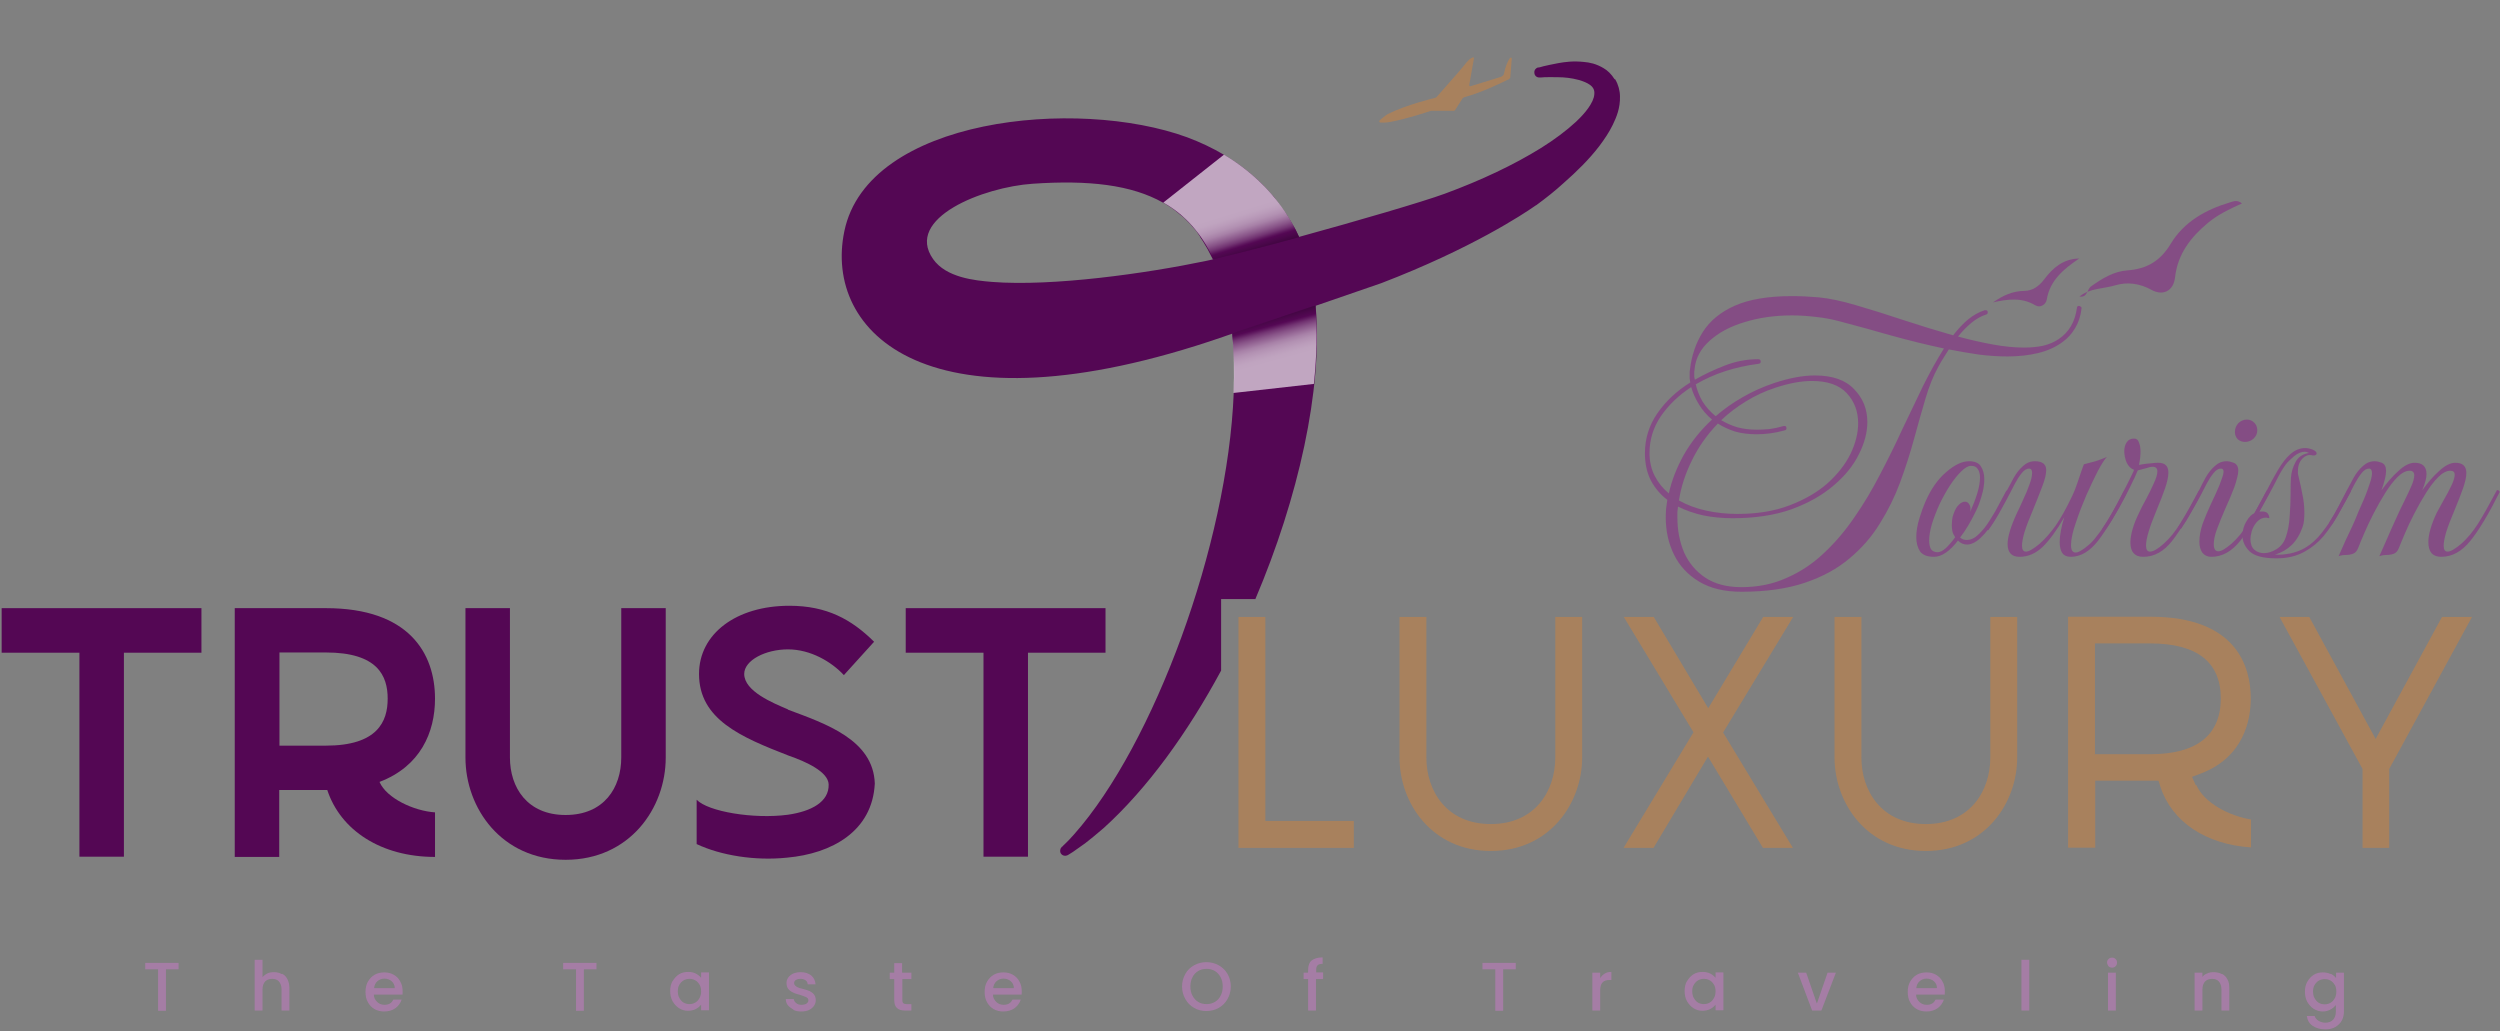
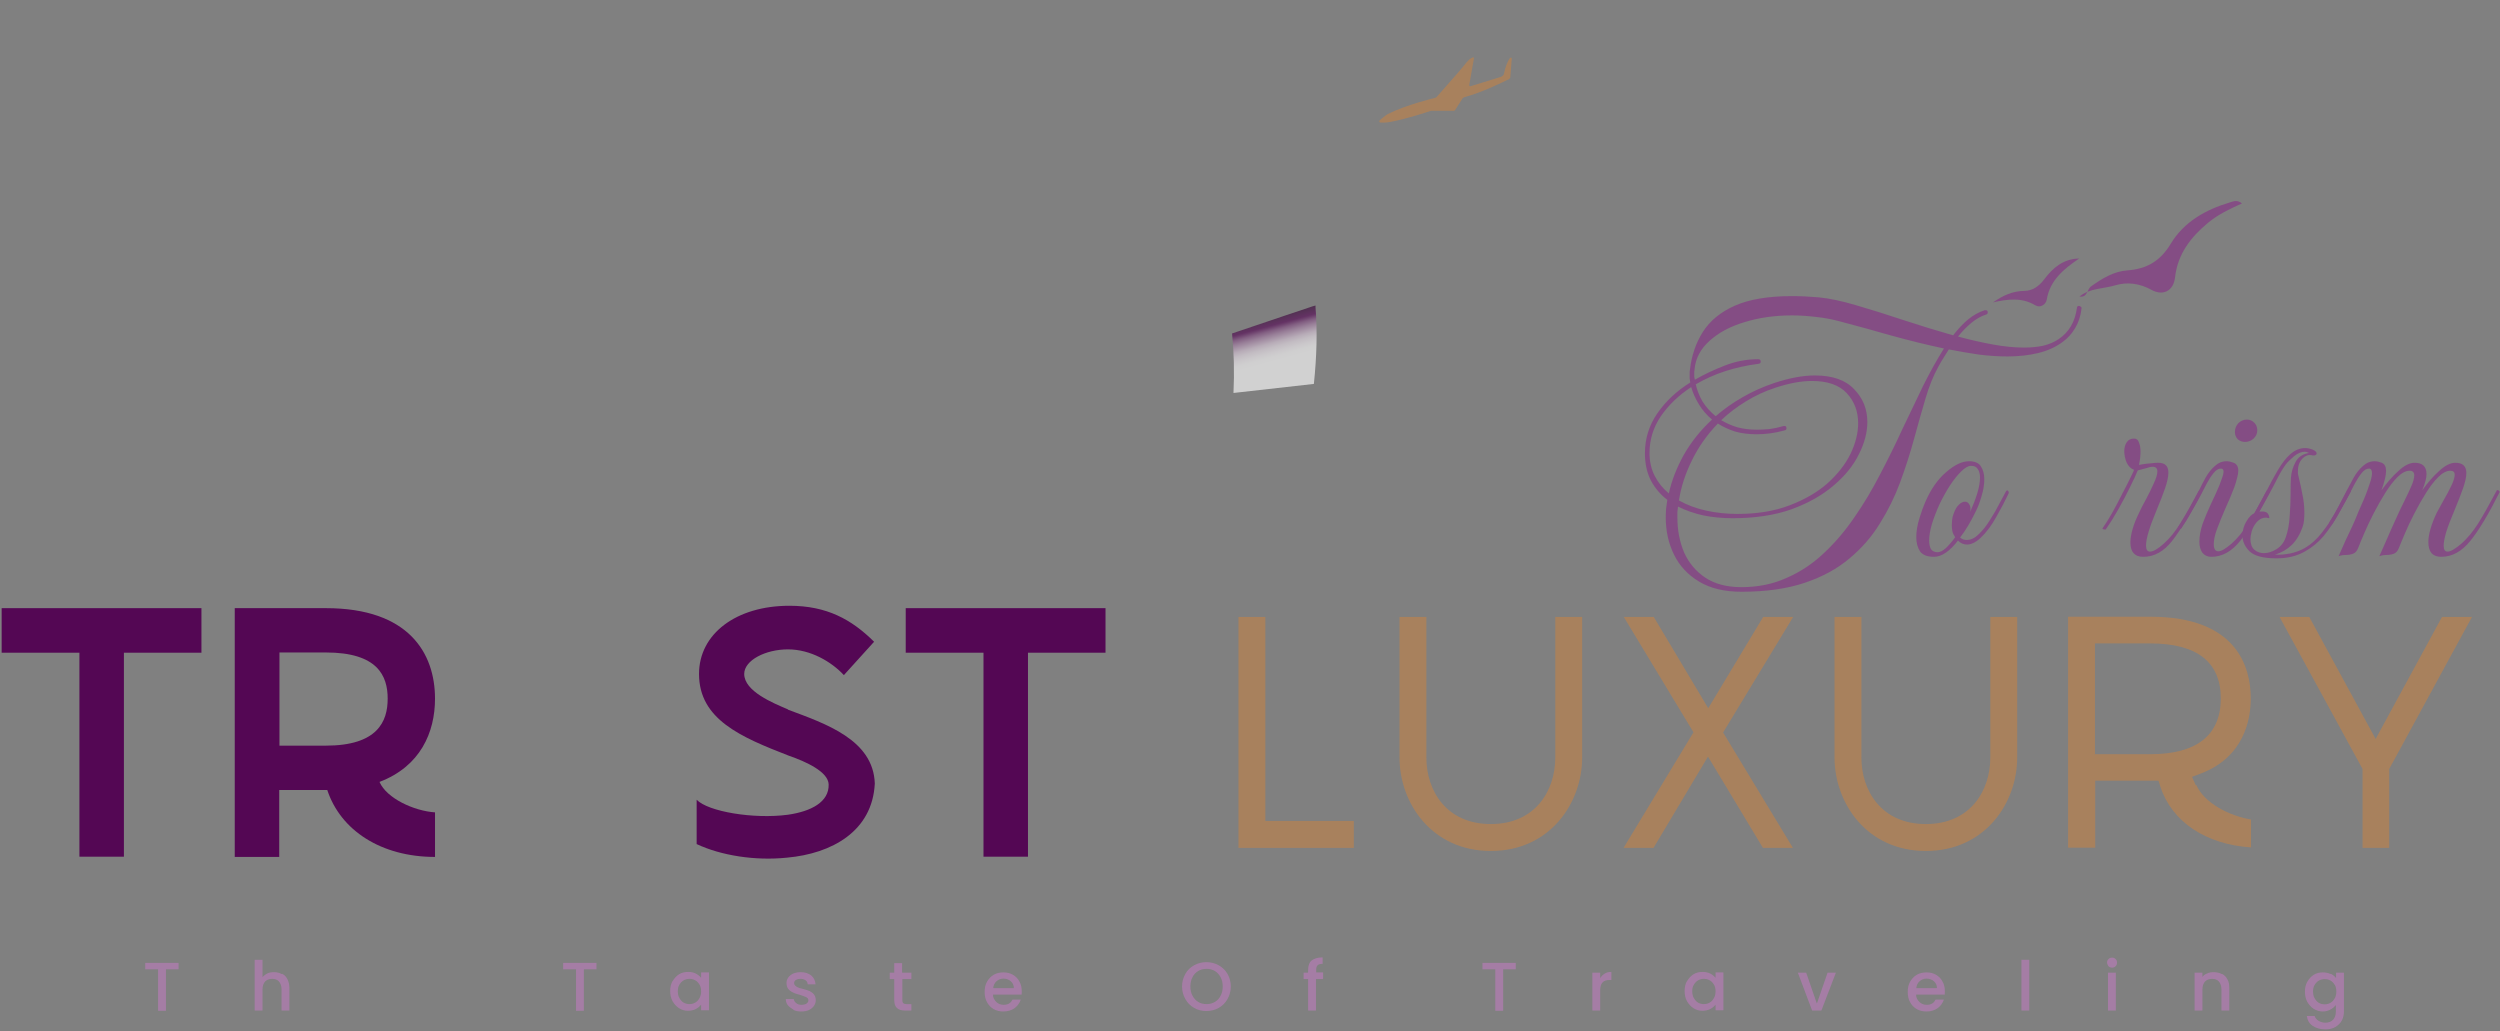
<svg xmlns="http://www.w3.org/2000/svg" width="623" height="257" viewBox="0 0 623 257" fill="none">
  <rect x="0" y="0" width="623" height="257" fill="#808080" stroke="none" />
-   <path d="M402.337 19.719C401.567 18.472 400.559 17.522 399.611 16.987C397.714 15.859 396.114 15.562 394.75 15.443C392.024 15.146 389.949 15.443 388.29 15.74C386.63 16.037 385.445 16.334 384.615 16.512C383.963 16.69 383.666 16.809 383.489 16.809C383.489 16.809 383.37 16.809 383.251 16.809C382.718 16.987 382.303 17.462 382.362 18.116C382.362 18.828 382.955 19.363 383.666 19.303C384.378 19.303 384.081 19.303 384.852 19.244C385.622 19.244 386.808 19.184 388.29 19.244C389.771 19.244 391.609 19.422 393.565 19.956C394.513 20.253 395.521 20.61 396.291 21.203C397.062 21.797 397.418 22.51 397.299 23.52C397.24 24.529 396.647 25.717 395.817 26.904C394.987 28.092 393.92 29.22 392.735 30.349C390.305 32.605 387.341 34.802 384.022 36.881C377.324 41.038 369.204 44.898 360.017 48.282C354.504 50.302 338.264 55.052 323.742 59.031C323.505 58.496 323.208 57.962 322.971 57.428C322.853 57.19 322.675 56.893 322.556 56.656C322.26 56.121 321.964 55.587 321.667 55.112C321.49 54.874 321.371 54.577 321.193 54.34C320.897 53.865 320.6 53.33 320.245 52.855C319.889 52.38 319.534 51.846 319.178 51.37C318.822 50.895 318.526 50.48 318.17 50.005L317.637 49.292C317.4 48.995 317.103 48.639 316.807 48.342C316.511 47.986 316.214 47.689 315.918 47.332C315.503 46.917 315.088 46.501 314.733 46.085C313.903 45.254 313.073 44.482 312.184 43.71C311.769 43.354 311.295 42.938 310.821 42.582C310.406 42.225 309.931 41.869 309.517 41.572C309.517 41.572 309.517 41.572 309.457 41.513C309.042 41.216 308.627 40.919 308.213 40.622C307.916 40.385 307.62 40.206 307.264 39.969C307.027 39.791 306.731 39.612 306.434 39.434C306.434 39.434 306.316 39.375 306.257 39.316C305.842 39.078 305.486 38.84 305.071 38.603C302.167 36.881 299.025 35.396 295.825 34.209C268.382 24.173 216.281 29.339 210.413 57.606C205.138 82.784 231.218 109.27 304.715 83.972C305.427 83.735 306.197 83.438 307.086 83.141C307.561 87.773 307.679 92.761 307.442 97.927C305.96 135.814 287.467 185.518 267.729 207.847C266.722 208.975 265.951 209.806 265.359 210.341C265.122 210.578 264.884 210.756 264.766 210.935C264.766 210.935 264.707 210.994 264.588 211.053C264.173 211.469 264.055 212.122 264.351 212.657C264.707 213.251 265.477 213.429 266.129 213.072C266.307 212.954 266.426 212.894 266.426 212.894C266.603 212.775 266.9 212.597 267.374 212.3C268.085 211.825 269.093 211.113 270.397 210.163C271.701 209.153 273.242 207.906 275.02 206.362C285.926 196.504 295.943 182.609 304.301 167.109V149.294H312.836C323.564 124.056 329.61 97.037 327.891 76.668C327.891 76.668 327.891 76.549 327.891 76.49C327.891 76.43 327.891 76.43 327.891 76.43C327.891 76.43 327.891 76.371 327.891 76.193C333.285 74.352 338.916 72.392 344.25 70.551C366.714 61.941 379.814 53.211 382.362 51.43C382.659 51.192 382.837 51.133 382.837 51.133C385.267 49.351 387.519 47.57 389.594 45.67C392.972 42.7 395.995 39.731 398.544 36.406C399.788 34.743 400.974 33.021 401.922 31.061C402.871 29.102 403.76 26.904 403.7 24.054C403.7 22.629 403.285 21.085 402.515 19.778L402.337 19.719ZM302.404 64.613C301.693 64.791 301.1 64.91 300.507 65.029C285.748 68.117 262.336 71.442 247.221 70.254C242.894 69.898 235.782 69.186 232.522 64.554C225.35 54.34 245.028 46.62 257.357 45.788C271.227 44.838 281.955 46.026 289.897 50.539C290.253 50.717 290.549 50.895 290.905 51.133C291.557 51.549 292.209 51.964 292.802 52.439C293.098 52.677 293.394 52.914 293.691 53.152C293.987 53.389 294.284 53.686 294.639 53.924C294.936 54.161 295.173 54.399 295.41 54.637C295.41 54.637 295.943 55.171 296.24 55.468C296.536 55.765 296.773 56.002 297.01 56.299C297.247 56.596 297.544 56.893 297.781 57.19C298.018 57.487 298.314 57.784 298.492 58.14C298.67 58.378 298.848 58.615 299.025 58.912C299.025 58.912 299.025 58.912 299.025 58.972C299.085 59.09 299.144 59.15 299.203 59.269C299.618 59.862 300.033 60.516 300.389 61.169C300.626 61.525 300.804 61.881 301.041 62.297C301.456 63.069 301.811 63.841 302.226 64.613H302.404Z" fill="#540754" />
-   <path style="mix-blend-mode:multiply" opacity="0.64" d="M323.742 59.09C319.771 50.302 313.014 43.294 305.012 38.544L289.897 50.48C295.291 53.508 299.44 58.14 302.404 64.613C312.421 62.238 323.564 59.15 323.564 59.15H323.742V59.09Z" fill="url(#paint0_linear_79_2)" />
  <path style="mix-blend-mode:multiply" opacity="0.64" d="M307.027 83.081C307.501 87.773 307.62 92.761 307.383 97.927L327.417 95.671C328.128 88.901 328.306 82.547 327.832 76.668C327.832 76.074 327.832 76.668 327.832 76.133L327.18 76.312C327.18 76.312 315.799 80.112 307.086 83.081H307.027Z" fill="url(#paint1_linear_79_2)" />
  <path d="M376.139 19.66C374.242 20.61 369.441 22.985 364.877 24.232C364.877 24.232 364.521 24.41 364.462 24.529L362.565 27.498C362.565 27.498 362.447 27.617 362.328 27.617H356.697H356.579C356.579 27.617 350.474 29.695 346.325 30.408C345.317 30.586 344.487 30.586 343.954 30.527C343.954 30.527 343.776 30.467 343.717 30.349C343.717 30.23 343.717 30.17 343.776 30.052C343.954 29.873 344.132 29.695 344.369 29.517C345.139 28.864 345.673 28.508 345.791 28.448C350.355 26.132 357.468 24.41 357.586 24.41C357.586 24.41 357.883 24.291 358.001 24.173C358.476 23.579 361.143 20.669 363.336 18.116C363.81 17.581 364.225 17.047 364.581 16.631C365.114 15.918 365.647 15.325 366.122 14.849C366.418 14.612 366.714 14.434 367.011 14.315C367.07 14.315 367.189 14.315 367.248 14.315C367.307 14.374 367.366 14.493 367.307 14.553L366.122 21.263C366.122 21.263 366.24 21.56 366.418 21.5L373.946 19.184C373.946 19.184 374.361 19.006 374.538 18.828C374.716 18.65 374.775 18.412 374.835 18.175C375.131 16.69 375.665 15.325 376.257 14.493C376.317 14.374 376.435 14.374 376.554 14.374C376.672 14.374 376.731 14.493 376.731 14.612L376.376 19.125C376.376 19.125 376.376 19.184 376.376 19.244C376.376 19.363 376.317 19.481 376.198 19.541L376.139 19.66Z" fill="#A8815D" />
  <path d="M0.411 151.551V162.656H19.793V213.488H30.877V162.656H50.2V151.551H0.411Z" fill="#540754" />
  <path d="M94.595 194.842C104.731 190.982 108.405 182.549 108.405 174.117C108.405 162.774 101.885 151.551 81.199 151.551H58.498V213.547H69.582V196.861H81.555C84.874 206.956 95.01 213.547 108.405 213.547V202.443C103.13 202.086 96.373 198.939 94.595 194.901V194.842ZM81.199 185.815H69.641V162.596H81.199C94.121 162.596 96.61 168.416 96.61 174.117C96.61 179.817 94.061 185.815 81.199 185.815Z" fill="#540754" />
-   <path d="M154.816 151.551V188.784C154.816 196.267 150.548 203.096 140.946 203.096C131.344 203.096 127.076 196.207 127.076 188.784V151.551H115.992V188.784C115.992 201.433 125.002 214.26 140.946 214.26C156.89 214.26 165.9 201.433 165.9 188.784V151.551H154.816Z" fill="#540754" />
  <path d="M196.366 176.789C192.631 175.186 185.459 172.276 185.459 167.941C185.459 164.556 190.735 161.824 196.366 161.824C201.996 161.824 207.212 164.912 210.295 168.238L217.822 159.924C212.191 154.342 206.027 150.957 196.721 150.957C183.444 150.957 174.198 157.964 174.198 167.941C174.198 179.283 184.63 183.677 196.543 188.309C200.87 189.794 206.442 192.348 206.501 195.495C206.62 199.83 202.174 202.205 196.306 203.037C187.83 204.165 176.45 202.265 173.605 199.295V210.341C179.651 213.191 188.186 214.557 196.129 213.726C207.331 212.716 217.407 207.134 218 195.257C217.644 184.331 205.731 180.352 196.366 176.848V176.789Z" fill="#540754" />
  <path d="M225.705 151.551V162.656H245.087V213.488H256.171V162.656H275.494V151.551H225.705Z" fill="#540754" />
  <path d="M337.375 204.58V211.29H308.627V153.747H315.325V204.58H337.375Z" fill="#A8815D" />
  <path d="M387.578 153.748V188.784C387.578 197.039 382.599 205.353 371.516 205.353C360.432 205.353 355.453 197.039 355.453 188.784V153.748H348.755V188.784C348.755 200.067 356.757 212.063 371.516 212.063C386.274 212.063 394.276 200.067 394.276 188.784V153.748H387.578Z" fill="#A8815D" />
  <path d="M429.425 182.49L446.851 153.748H439.382L425.691 176.492L412.117 153.748H404.649L422.016 182.49L404.59 211.291H412.058L425.631 188.547L439.323 211.291H446.791L429.365 182.49H429.425Z" fill="#A8815D" />
  <path d="M495.988 153.748V188.784C495.988 197.039 491.009 205.353 479.925 205.353C468.841 205.353 463.862 197.039 463.862 188.784V153.748H457.164V188.784C457.164 200.067 465.166 212.063 479.925 212.063C494.684 212.063 502.685 200.067 502.685 188.784V153.748H495.988Z" fill="#A8815D" />
  <path d="M547.199 195.732L546.251 193.594L548.444 192.763C559.231 188.666 560.891 179.283 560.891 174.057C560.891 166.456 557.631 153.689 535.878 153.689H515.37V211.231H522.127V194.545H537.893L538.367 196.029C541.213 204.818 549.748 210.459 560.95 211.172V204.224C555.379 203.274 549.274 200.067 547.318 195.614L547.199 195.732ZM535.819 187.953H522.068V160.34H535.819C547.495 160.34 553.423 164.972 553.423 174.057C553.423 183.143 547.495 187.953 535.819 187.953Z" fill="#A8815D" />
  <path d="M608.546 153.748L592.009 184.153L575.472 153.748H568.063L588.749 191.635V211.291H595.387V191.635L616.014 153.748H608.605H608.546Z" fill="#A8815D" />
  <path d="M44.496 239.949V241.552H41.355V251.885H39.399V241.552H36.198V239.949H44.496Z" fill="#A57DA5" />
  <path d="M70.339 242.68C70.932 242.977 71.347 243.452 71.643 244.046C71.94 244.64 72.117 245.353 72.117 246.243V251.826H70.161V246.54C70.161 245.709 69.924 245.056 69.509 244.581C69.094 244.106 68.502 243.927 67.79 243.927C67.079 243.927 66.487 244.165 66.072 244.581C65.657 245.056 65.42 245.709 65.42 246.54V251.826H63.464V239.177H65.42V243.512C65.775 243.096 66.19 242.799 66.664 242.562C67.198 242.324 67.731 242.265 68.324 242.265C69.035 242.265 69.687 242.443 70.221 242.74L70.339 242.68Z" fill="#A57DA5" />
-   <path d="M100.331 247.847H93.159C93.159 248.619 93.515 249.213 93.989 249.688C94.463 250.163 95.115 250.4 95.826 250.4C96.893 250.4 97.605 249.985 98.02 249.094H100.094C99.798 249.985 99.264 250.697 98.553 251.232C97.782 251.766 96.893 252.063 95.767 252.063C94.878 252.063 94.048 251.885 93.337 251.469C92.626 251.053 92.092 250.519 91.677 249.747C91.263 249.034 91.085 248.144 91.085 247.194C91.085 246.243 91.263 245.353 91.677 244.64C92.092 243.927 92.626 243.334 93.337 242.918C94.048 242.502 94.878 242.324 95.767 242.324C96.656 242.324 97.427 242.502 98.138 242.918C98.849 243.334 99.383 243.868 99.739 244.581C100.153 245.293 100.331 246.065 100.331 247.015C100.331 247.372 100.331 247.669 100.272 247.965L100.331 247.847ZM98.375 246.243C98.375 245.531 98.079 244.937 97.605 244.521C97.13 244.106 96.478 243.868 95.767 243.868C95.115 243.868 94.522 244.106 94.048 244.521C93.574 244.937 93.278 245.531 93.219 246.243H98.434H98.375Z" fill="#A57DA5" />
  <path d="M148.638 239.949V241.552H145.497V251.885H143.541V241.552H140.34V239.949H148.638Z" fill="#A57DA5" />
  <path d="M167.605 244.521C168.02 243.809 168.554 243.215 169.206 242.799C169.858 242.384 170.628 242.205 171.458 242.205C172.169 242.205 172.821 242.324 173.414 242.621C173.947 242.918 174.422 243.274 174.718 243.69V242.324H176.674V251.766H174.718V250.341C174.362 250.816 173.947 251.172 173.355 251.469C172.762 251.766 172.11 251.885 171.399 251.885C170.569 251.885 169.858 251.647 169.206 251.232C168.554 250.816 168.02 250.222 167.605 249.51C167.19 248.738 167.013 247.906 167.013 246.956C167.013 246.006 167.19 245.175 167.605 244.462V244.521ZM174.303 245.353C174.007 244.878 173.71 244.521 173.236 244.284C172.821 244.046 172.347 243.927 171.814 243.927C171.28 243.927 170.865 244.046 170.391 244.284C169.976 244.521 169.621 244.878 169.324 245.353C169.028 245.828 168.909 246.362 168.909 247.015C168.909 247.669 169.028 248.263 169.324 248.738C169.621 249.213 169.917 249.628 170.391 249.866C170.806 250.103 171.28 250.222 171.814 250.222C172.347 250.222 172.762 250.103 173.236 249.866C173.651 249.628 174.007 249.272 174.303 248.738C174.599 248.263 174.718 247.669 174.718 247.015C174.718 246.362 174.599 245.828 174.303 245.293V245.353Z" fill="#A57DA5" />
  <path d="M197.775 251.588C197.182 251.291 196.708 250.935 196.352 250.519C195.997 250.103 195.819 249.569 195.819 248.975H197.834C197.834 249.391 198.071 249.688 198.427 249.985C198.783 250.282 199.197 250.4 199.731 250.4C200.264 250.4 200.679 250.282 200.976 250.103C201.272 249.866 201.45 249.628 201.45 249.272C201.45 248.916 201.272 248.678 200.916 248.5C200.561 248.322 200.027 248.144 199.316 247.906C198.605 247.728 198.012 247.55 197.597 247.312C197.182 247.134 196.767 246.837 196.471 246.481C196.175 246.125 195.997 245.59 195.997 244.996C195.997 244.521 196.115 244.046 196.412 243.631C196.708 243.215 197.123 242.859 197.656 242.621C198.19 242.384 198.842 242.265 199.553 242.265C200.62 242.265 201.509 242.562 202.161 243.096C202.813 243.631 203.169 244.403 203.228 245.293H201.272C201.272 244.878 201.094 244.521 200.739 244.284C200.383 244.046 200.027 243.928 199.494 243.928C198.96 243.928 198.605 244.046 198.308 244.224C198.012 244.403 197.893 244.699 197.893 244.996C197.893 245.234 198.012 245.471 198.19 245.65C198.368 245.828 198.605 245.947 198.842 246.065C199.079 246.184 199.494 246.303 200.027 246.422C200.739 246.6 201.272 246.778 201.687 246.956C202.102 247.134 202.517 247.431 202.813 247.787C203.109 248.144 203.287 248.619 203.287 249.272C203.287 249.807 203.109 250.282 202.813 250.697C202.517 251.113 202.102 251.469 201.568 251.707C201.035 251.944 200.383 252.063 199.672 252.063C198.96 252.063 198.249 251.944 197.656 251.647L197.775 251.588Z" fill="#A57DA5" />
  <path d="M224.862 243.987V249.213C224.862 249.569 224.922 249.806 225.1 249.985C225.277 250.163 225.574 250.222 225.929 250.222H227.115V251.825H225.574C224.685 251.825 224.033 251.647 223.559 251.232C223.084 250.816 222.847 250.163 222.847 249.213V243.987H221.721V242.383H222.847V240.008H224.803V242.383H227.115V243.987H224.803H224.862Z" fill="#A57DA5" />
  <path d="M254.617 247.847H247.445C247.445 248.619 247.801 249.213 248.275 249.688C248.749 250.163 249.401 250.4 250.113 250.4C251.179 250.4 251.891 249.985 252.306 249.094H254.38C254.084 249.985 253.55 250.697 252.839 251.232C252.068 251.766 251.179 252.063 250.053 252.063C249.164 252.063 248.334 251.885 247.623 251.469C246.912 251.053 246.378 250.519 245.963 249.747C245.549 249.034 245.371 248.144 245.371 247.194C245.371 246.243 245.549 245.353 245.963 244.64C246.378 243.927 246.912 243.334 247.623 242.918C248.334 242.502 249.164 242.324 250.053 242.324C250.942 242.324 251.713 242.502 252.424 242.918C253.135 243.334 253.669 243.868 254.024 244.581C254.439 245.293 254.617 246.065 254.617 247.015C254.617 247.372 254.617 247.669 254.558 247.965L254.617 247.847ZM252.661 246.243C252.661 245.531 252.365 244.937 251.891 244.521C251.417 244.106 250.764 243.868 250.053 243.868C249.401 243.868 248.809 244.106 248.334 244.521C247.86 244.937 247.564 245.531 247.505 246.243H252.72H252.661Z" fill="#A57DA5" />
  <path d="M297.59 251.172C296.641 250.638 295.93 249.925 295.397 248.975C294.863 248.025 294.567 247.015 294.567 245.828C294.567 244.64 294.863 243.631 295.397 242.68C295.93 241.73 296.701 241.018 297.59 240.543C298.538 240.008 299.546 239.771 300.613 239.771C301.679 239.771 302.746 240.008 303.695 240.543C304.643 241.077 305.354 241.79 305.888 242.68C306.421 243.631 306.718 244.64 306.718 245.828C306.718 247.015 306.421 248.025 305.888 248.975C305.354 249.925 304.643 250.638 303.695 251.172C302.746 251.707 301.739 251.944 300.613 251.944C299.486 251.944 298.479 251.707 297.59 251.172ZM302.746 249.688C303.339 249.331 303.873 248.797 304.169 248.144C304.525 247.491 304.702 246.719 304.702 245.828C304.702 244.937 304.525 244.165 304.169 243.512C303.813 242.859 303.339 242.324 302.746 241.968C302.154 241.612 301.442 241.433 300.672 241.433C299.901 241.433 299.19 241.612 298.597 241.968C298.005 242.324 297.471 242.859 297.175 243.512C296.819 244.165 296.641 244.937 296.641 245.828C296.641 246.719 296.819 247.491 297.175 248.144C297.53 248.797 298.005 249.331 298.597 249.688C299.19 250.044 299.901 250.222 300.672 250.222C301.442 250.222 302.154 250.044 302.746 249.688Z" fill="#A57DA5" />
  <path d="M329.656 243.987H327.937V251.826H325.981V243.987H324.855V242.384H325.981V241.73C325.981 240.661 326.278 239.83 326.87 239.355C327.463 238.88 328.352 238.583 329.597 238.583V240.186C329.004 240.186 328.589 240.305 328.352 240.543C328.115 240.78 327.996 241.136 327.996 241.671V242.324H329.715V243.927L329.656 243.987Z" fill="#A57DA5" />
  <path d="M377.726 239.949V241.552H374.585V251.885H372.629V241.552H369.428V239.949H377.726Z" fill="#A57DA5" />
  <path d="M399.894 242.621C400.368 242.324 400.901 242.205 401.553 242.205V244.224H401.079C400.309 244.224 399.716 244.403 399.36 244.818C398.945 245.234 398.768 245.887 398.768 246.837V251.826H396.812V242.384H398.768V243.749C399.064 243.274 399.42 242.918 399.894 242.621Z" fill="#A57DA5" />
  <path d="M420.402 244.521C420.817 243.809 421.35 243.215 422.002 242.799C422.654 242.384 423.425 242.205 424.255 242.205C424.966 242.205 425.618 242.324 426.211 242.621C426.744 242.918 427.218 243.274 427.515 243.69V242.324H429.471V251.766H427.515V250.341C427.159 250.816 426.744 251.172 426.151 251.469C425.559 251.766 424.907 251.885 424.196 251.885C423.366 251.885 422.654 251.647 422.002 251.232C421.35 250.816 420.817 250.222 420.402 249.51C419.987 248.738 419.809 247.906 419.809 246.956C419.809 246.006 419.987 245.175 420.402 244.462V244.521ZM427.1 245.353C426.803 244.878 426.507 244.521 426.033 244.284C425.618 244.046 425.144 243.927 424.61 243.927C424.077 243.927 423.662 244.046 423.188 244.284C422.773 244.521 422.417 244.878 422.121 245.353C421.825 245.828 421.706 246.362 421.706 247.015C421.706 247.669 421.825 248.263 422.121 248.738C422.417 249.213 422.714 249.628 423.188 249.866C423.603 250.103 424.077 250.222 424.61 250.222C425.144 250.222 425.559 250.103 426.033 249.866C426.448 249.628 426.803 249.272 427.1 248.738C427.396 248.263 427.515 247.669 427.515 247.015C427.515 246.362 427.396 245.828 427.1 245.293V245.353Z" fill="#A57DA5" />
  <path d="M452.765 250.103L455.432 242.383H457.507L453.891 251.826H451.579L448.023 242.383H450.098L452.765 250.103Z" fill="#A57DA5" />
  <path d="M484.653 247.847H477.482C477.482 248.619 477.837 249.213 478.311 249.688C478.785 250.163 479.437 250.4 480.149 250.4C481.216 250.4 481.927 249.985 482.342 249.094H484.416C484.12 249.985 483.587 250.697 482.875 251.232C482.105 251.766 481.216 252.063 480.089 252.063C479.2 252.063 478.371 251.885 477.659 251.469C476.948 251.053 476.415 250.519 476 249.747C475.585 249.034 475.407 248.144 475.407 247.194C475.407 246.243 475.585 245.353 476 244.64C476.415 243.927 476.948 243.334 477.659 242.918C478.371 242.502 479.2 242.324 480.089 242.324C480.979 242.324 481.749 242.502 482.46 242.918C483.172 243.334 483.705 243.868 484.061 244.581C484.476 245.293 484.653 246.065 484.653 247.015C484.653 247.372 484.653 247.669 484.594 247.965L484.653 247.847ZM482.697 246.243C482.697 245.531 482.401 244.937 481.927 244.521C481.453 244.106 480.801 243.868 480.089 243.868C479.437 243.868 478.845 244.106 478.371 244.521C477.896 244.937 477.6 245.531 477.541 246.243H482.757H482.697Z" fill="#A57DA5" />
  <path d="M505.695 239.177V251.826H503.739V239.177H505.695Z" fill="#A57DA5" />
  <path d="M525.433 240.78C525.433 240.78 525.077 240.246 525.077 239.889C525.077 239.533 525.196 239.236 525.433 238.999C525.67 238.761 525.966 238.642 526.322 238.642C526.678 238.642 526.974 238.761 527.211 238.999C527.448 239.236 527.567 239.533 527.567 239.889C527.567 240.246 527.448 240.543 527.211 240.78C526.974 241.018 526.678 241.137 526.322 241.137C525.966 241.137 525.67 241.018 525.433 240.78ZM527.27 242.384V251.826H525.314V242.384H527.27Z" fill="#A57DA5" />
  <path d="M553.706 242.68C554.299 242.977 554.773 243.452 555.069 244.046C555.425 244.64 555.543 245.353 555.543 246.243V251.826H553.587V246.54C553.587 245.709 553.35 245.056 552.935 244.581C552.52 244.106 551.928 243.928 551.216 243.928C550.505 243.928 549.912 244.165 549.498 244.581C549.083 245.056 548.846 245.709 548.846 246.54V251.826H546.89V242.384H548.846V243.452C549.142 243.037 549.557 242.74 550.09 242.562C550.564 242.324 551.098 242.265 551.691 242.265C552.402 242.265 553.113 242.443 553.706 242.74V242.68Z" fill="#A57DA5" />
  <path d="M580.853 242.68C581.445 242.977 581.86 243.334 582.157 243.749V242.383H584.113V252.004C584.113 252.894 583.935 253.666 583.579 254.32C583.224 254.973 582.69 255.507 581.979 255.923C581.267 256.339 580.438 256.517 579.489 256.517C578.185 256.517 577.178 256.22 576.289 255.626C575.459 255.032 574.985 254.201 574.866 253.191H576.822C576.941 253.666 577.296 254.082 577.77 254.379C578.245 254.676 578.837 254.854 579.489 254.854C580.26 254.854 580.912 254.616 581.386 254.141C581.86 253.666 582.097 252.954 582.097 252.063V250.46C581.742 250.875 581.327 251.291 580.734 251.588C580.141 251.885 579.549 252.063 578.837 252.063C578.008 252.063 577.296 251.825 576.585 251.41C575.933 250.994 575.4 250.4 574.985 249.688C574.57 248.916 574.392 248.084 574.392 247.134C574.392 246.184 574.57 245.353 574.985 244.64C575.4 243.927 575.933 243.334 576.585 242.918C577.237 242.502 578.008 242.324 578.837 242.324C579.549 242.324 580.201 242.443 580.793 242.74L580.853 242.68ZM581.801 245.412C581.505 244.937 581.208 244.581 580.734 244.343C580.319 244.106 579.845 243.987 579.312 243.987C578.778 243.987 578.363 244.106 577.889 244.343C577.474 244.581 577.118 244.937 576.822 245.412C576.526 245.887 576.407 246.422 576.407 247.075C576.407 247.728 576.526 248.322 576.822 248.797C577.118 249.272 577.415 249.688 577.889 249.925C578.304 250.163 578.778 250.281 579.312 250.281C579.845 250.281 580.26 250.163 580.734 249.925C581.149 249.688 581.505 249.331 581.801 248.797C582.097 248.322 582.216 247.728 582.216 247.075C582.216 246.422 582.097 245.887 581.801 245.353V245.412Z" fill="#A57DA5" />
  <path d="M433.964 147.463C429.74 147.463 426.228 146.623 423.428 144.944C420.629 143.264 418.542 141.025 417.168 138.225C415.794 135.426 415.106 132.347 415.106 128.987C415.106 128.275 415.132 127.562 415.183 126.85C415.285 126.086 415.386 125.323 415.488 124.559C413.758 123.236 412.383 121.607 411.365 119.673C410.398 117.739 409.915 115.499 409.915 112.955C409.915 109.29 410.958 105.956 413.045 102.953C415.132 99.95 417.855 97.405 421.214 95.319C421.163 94.962 421.112 94.631 421.061 94.326C421.061 93.97 421.061 93.614 421.061 93.257C421.061 93.054 421.061 92.876 421.061 92.723C421.061 92.519 421.087 92.316 421.138 92.112C421.545 88.6 422.614 85.47 424.344 82.721C426.126 79.922 428.798 77.733 432.361 76.156C435.974 74.578 440.708 73.789 446.561 73.789C447.579 73.789 448.648 73.814 449.768 73.865C450.888 73.916 452.033 73.992 453.203 74.094C455.85 74.349 458.98 75.01 462.594 76.079C466.259 77.148 470.152 78.37 474.275 79.744C478.449 81.118 482.597 82.391 486.719 83.561C487.941 81.983 489.188 80.66 490.46 79.591C491.784 78.522 493.158 77.759 494.583 77.301H494.812C495.169 77.301 495.347 77.479 495.347 77.835C495.347 78.141 495.219 78.319 494.965 78.37C493.692 78.777 492.471 79.464 491.3 80.431C490.181 81.347 489.061 82.492 487.941 83.867C490.944 84.681 493.845 85.343 496.645 85.852C499.444 86.361 502.014 86.615 504.356 86.615C506.137 86.615 507.74 86.462 509.165 86.157C510.641 85.801 511.939 85.241 513.059 84.477C515.604 82.747 517.105 80.177 517.563 76.766C517.563 76.41 517.742 76.232 518.098 76.232C518.251 76.232 518.403 76.308 518.556 76.461C518.709 76.563 518.76 76.715 518.709 76.919C518.505 78.751 517.971 80.38 517.105 81.805C516.291 83.179 515.248 84.325 513.975 85.241C512.245 86.513 510.209 87.429 507.867 87.989C505.526 88.549 502.981 88.829 500.233 88.829C498.044 88.829 495.703 88.676 493.209 88.371C490.766 88.015 488.246 87.582 485.651 87.073C485.243 87.735 484.811 88.422 484.353 89.135C483.895 89.847 483.462 90.585 483.055 91.349C481.782 93.639 480.688 96.362 479.772 99.518C478.856 102.622 477.914 105.956 476.947 109.519C475.98 113.031 474.835 116.594 473.512 120.208C472.188 123.77 470.509 127.181 468.473 130.438C466.488 133.695 463.968 136.597 460.914 139.141C457.86 141.737 454.12 143.773 449.691 145.249C445.314 146.725 440.072 147.463 433.964 147.463ZM433.964 146.318C438.087 146.318 441.828 145.555 445.187 144.028C448.597 142.552 451.676 140.516 454.425 137.92C457.224 135.324 459.769 132.347 462.06 128.987C464.401 125.628 466.539 122.065 468.473 118.299C470.458 114.532 472.315 110.766 474.046 107C475.827 103.233 477.558 99.619 479.238 96.158C480.968 92.697 482.699 89.593 484.429 86.844C480.154 85.928 475.802 84.859 471.374 83.638C466.946 82.365 462.696 81.194 458.624 80.126C456.588 79.566 454.552 79.184 452.516 78.98C450.48 78.726 448.495 78.599 446.561 78.599C442.286 78.599 438.341 79.159 434.727 80.278C431.165 81.347 428.263 82.9 426.024 84.935C423.784 86.92 422.537 89.287 422.283 92.036C422.283 92.239 422.258 92.417 422.207 92.57C422.207 92.723 422.207 92.901 422.207 93.105C422.207 93.308 422.207 93.563 422.207 93.868C422.258 94.122 422.308 94.377 422.359 94.631C424.65 93.308 427.118 92.137 429.765 91.12C432.463 90.051 435.236 89.516 438.087 89.516H438.163C438.57 89.516 438.774 89.72 438.774 90.127C438.774 90.432 438.596 90.611 438.239 90.661C435.389 91.018 432.615 91.629 429.918 92.494C427.271 93.359 424.828 94.453 422.588 95.777C422.894 97.202 423.454 98.627 424.268 100.052C425.133 101.426 426.228 102.648 427.551 103.717C429.536 101.986 431.725 100.434 434.117 99.059C436.56 97.634 439.206 96.438 442.057 95.471C445.874 94.199 449.284 93.563 452.287 93.563C456.664 93.563 459.922 94.708 462.06 96.998C464.248 99.238 465.342 101.961 465.342 105.167C465.342 107.763 464.63 110.461 463.205 113.26C461.831 116.059 459.718 118.655 456.868 121.047C454.069 123.44 450.582 125.399 446.409 126.926C442.235 128.402 437.349 129.14 431.75 129.14C429.256 129.14 426.838 128.911 424.497 128.453C422.207 127.944 420.094 127.206 418.16 126.239C418.109 126.697 418.058 127.155 418.008 127.613C418.008 128.071 418.008 128.529 418.008 128.987C418.008 132.143 418.567 135.044 419.687 137.691C420.858 140.287 422.614 142.373 424.955 143.951C427.347 145.529 430.35 146.318 433.964 146.318ZM432.972 128.071C437.909 128.071 442.235 127.359 445.95 125.934C449.717 124.508 452.873 122.676 455.417 120.437C457.962 118.146 459.871 115.703 461.143 113.107C462.416 110.461 463.052 107.916 463.052 105.473C463.052 102.521 462.11 100.027 460.227 97.991C458.344 95.955 455.443 94.937 451.524 94.937C448.877 94.937 445.849 95.497 442.438 96.616C439.792 97.482 437.323 98.627 435.033 100.052C432.793 101.426 430.757 102.979 428.925 104.709C430.096 105.422 431.419 106.007 432.895 106.465C434.371 106.872 436 107.076 437.781 107.076C438.799 107.076 439.868 107.025 440.988 106.923C442.108 106.771 443.278 106.516 444.5 106.16H444.729C445.034 106.16 445.187 106.338 445.187 106.694C445.187 107 445.06 107.178 444.805 107.229C443.533 107.585 442.311 107.839 441.141 107.992C439.97 108.145 438.85 108.221 437.781 108.221C435.796 108.221 433.989 107.992 432.361 107.534C430.783 107.025 429.358 106.363 428.085 105.549C425.388 108.348 423.225 111.428 421.596 114.787C419.967 118.095 418.898 121.404 418.389 124.712C420.374 125.832 422.614 126.672 425.108 127.231C427.653 127.791 430.274 128.071 432.972 128.071ZM415.87 122.956C416.582 119.749 417.829 116.543 419.611 113.336C421.443 110.13 423.784 107.203 426.635 104.556C425.311 103.437 424.217 102.164 423.352 100.739C422.487 99.314 421.85 97.889 421.443 96.464C418.338 98.5 415.819 100.917 413.885 103.717C412.002 106.516 411.06 109.57 411.06 112.878C411.06 115.016 411.493 116.925 412.358 118.604C413.223 120.284 414.394 121.734 415.87 122.956Z" fill="#844D84" />
  <path d="M481.966 138.76C480.287 138.76 479.116 138.302 478.454 137.385C477.844 136.418 477.538 135.248 477.538 133.874C477.538 132.398 477.793 130.845 478.302 129.216C478.811 127.537 479.294 126.188 479.752 125.17C481.126 121.963 482.857 119.469 484.944 117.688C487.031 115.856 488.939 114.94 490.67 114.94C492.146 114.94 493.138 115.372 493.647 116.237C494.207 117.103 494.487 118.172 494.487 119.444C494.487 120.767 494.258 122.167 493.8 123.643C493.393 125.068 492.935 126.29 492.426 127.308C491.815 128.58 491.179 129.776 490.517 130.896C489.855 132.016 489.168 133.034 488.456 133.95C488.914 134.357 489.474 134.561 490.135 134.561C491.153 134.561 492.146 134.077 493.113 133.11C494.131 132.143 495.072 130.947 495.938 129.522C496.854 128.097 497.643 126.722 498.304 125.399C499.017 124.076 499.551 123.083 499.908 122.422C500.01 122.269 500.111 122.193 500.213 122.193C500.315 122.193 500.417 122.294 500.519 122.498C500.62 122.651 500.62 122.829 500.519 123.032C499.704 124.763 498.686 126.697 497.465 128.835C496.294 130.972 494.971 132.728 493.495 134.103C492.884 134.662 492.299 135.07 491.739 135.324C491.179 135.579 490.67 135.706 490.212 135.706C489.346 135.706 488.583 135.375 487.921 134.713C486.954 135.986 485.962 136.978 484.944 137.691C483.926 138.403 482.933 138.76 481.966 138.76ZM482.882 137.615C483.442 137.615 484.104 137.284 484.867 136.622C485.631 135.909 486.42 134.993 487.234 133.874C487.234 133.874 487.082 133.619 486.776 133.11C486.522 132.601 486.394 131.838 486.394 130.82C486.394 130.413 486.42 129.98 486.471 129.522C486.522 129.013 486.649 128.504 486.852 127.995C487.209 126.977 487.641 126.239 488.15 125.781C488.659 125.272 489.168 125.017 489.677 125.017C490.135 125.017 490.492 125.246 490.746 125.704C491.052 126.112 491.128 126.722 490.975 127.537C491.688 125.959 492.273 124.432 492.731 122.956C493.189 121.429 493.418 120.106 493.418 118.986C493.418 118.121 493.24 117.434 492.884 116.925C492.578 116.365 492.019 116.085 491.204 116.085C490.492 116.085 489.677 116.543 488.761 117.459C487.845 118.324 486.903 119.495 485.936 120.971C485.02 122.396 484.155 123.948 483.341 125.628C482.577 127.308 481.941 128.962 481.432 130.591C480.974 132.168 480.745 133.543 480.745 134.713C480.745 135.579 480.897 136.291 481.203 136.851C481.559 137.36 482.119 137.615 482.882 137.615Z" fill="#844D84" />
-   <path d="M503.271 138.76C501.286 138.76 500.293 137.691 500.293 135.553C500.293 133.772 501.082 131.176 502.66 127.766C503.118 126.85 503.627 125.755 504.187 124.483C504.798 123.21 505.306 121.989 505.714 120.818C506.172 119.597 506.401 118.604 506.401 117.841C506.401 117.128 506.146 116.772 505.637 116.772C505.027 116.772 504.416 117.154 503.805 117.917C503.194 118.681 502.634 119.546 502.125 120.513C501.667 121.429 501.286 122.167 500.98 122.727C500.217 124.203 499.351 125.806 498.384 127.537C497.417 129.267 496.45 130.794 495.483 132.118H495.407C495.305 132.118 495.152 132.067 494.949 131.965C494.796 131.812 494.745 131.71 494.796 131.66C495.763 130.336 496.705 128.809 497.621 127.079C498.588 125.348 499.402 123.77 500.064 122.345C500.624 121.276 501.209 120.182 501.82 119.062C502.482 117.892 503.245 116.925 504.11 116.161C504.976 115.347 505.968 114.94 507.088 114.94C508.971 114.94 509.913 115.678 509.913 117.154C509.913 118.121 509.607 119.419 508.997 121.047C508.386 122.676 507.571 124.737 506.553 127.231C505.637 129.369 504.95 131.176 504.492 132.652C504.085 134.077 503.881 135.197 503.881 136.011C503.881 136.978 504.212 137.462 504.874 137.462C505.586 137.462 506.732 136.8 508.309 135.477C509.684 134.255 511.007 132.754 512.279 130.972C513.552 129.14 514.926 126.672 516.402 123.567C516.809 122.752 517.217 121.734 517.624 120.513C518.082 119.24 518.464 118.121 518.769 117.154C519.125 116.187 519.303 115.703 519.303 115.703C520.169 115.499 521.136 115.245 522.205 114.94C523.273 114.583 524.215 114.227 525.029 113.871C524.52 114.38 523.782 115.525 522.815 117.306C521.899 119.088 520.932 121.124 519.914 123.414C518.947 125.654 518.107 127.842 517.395 129.98C516.529 132.423 516.097 134.383 516.097 135.859C516.097 137.08 516.479 137.691 517.242 137.691C517.598 137.691 518.031 137.538 518.54 137.233C519.1 136.927 519.761 136.444 520.525 135.782C521.187 135.222 521.797 134.561 522.357 133.797C522.968 133.034 523.553 132.245 524.113 131.43C524.877 130.311 525.666 129.013 526.48 127.537C527.345 126.061 528.287 124.33 529.305 122.345C529.407 122.193 529.483 122.116 529.534 122.116C529.686 122.116 529.814 122.193 529.916 122.345C530.068 122.447 530.119 122.549 530.068 122.651C527.32 128.046 524.902 132.092 522.815 134.79C520.728 137.436 518.464 138.76 516.02 138.76C515.053 138.76 514.341 138.429 513.883 137.767C513.476 137.106 513.272 136.215 513.272 135.095C513.272 134.23 513.374 133.263 513.577 132.194C513.781 131.125 514.061 130.031 514.417 128.911C512.534 132.168 510.727 134.637 508.997 136.317C507.266 137.945 505.357 138.76 503.271 138.76Z" fill="#844D84" />
  <path d="M534.102 138.76C531.964 138.76 530.895 137.564 530.895 135.171C530.895 134.255 531.074 133.161 531.43 131.889C531.786 130.616 532.346 129.216 533.11 127.689C533.517 126.773 534.077 125.679 534.789 124.407C535.502 123.083 536.138 121.785 536.698 120.513C537.309 119.24 537.614 118.223 537.614 117.459C537.614 116.696 537.207 116.314 536.392 116.314C536.036 116.314 535.578 116.416 535.018 116.619C534.458 116.772 533.695 116.976 532.728 117.23C532.321 118.248 531.659 119.673 530.743 121.505C529.878 123.287 528.91 125.119 527.842 127.002C526.773 128.886 525.755 130.514 524.788 131.889C524.788 131.889 524.762 131.914 524.711 131.965C524.711 131.965 524.661 131.965 524.559 131.965C524.457 131.965 524.304 131.939 524.101 131.889C523.948 131.787 523.897 131.71 523.948 131.66C524.762 130.489 525.602 129.14 526.467 127.613C527.333 126.035 528.147 124.483 528.91 122.956C529.725 121.429 530.387 120.131 530.895 119.062C531.455 117.943 531.761 117.281 531.812 117.077C531.048 116.823 530.437 116.237 529.979 115.321C529.572 114.354 529.369 113.387 529.369 112.42C529.369 111.555 529.572 110.817 529.979 110.206C530.387 109.595 530.997 109.29 531.812 109.29C532.422 109.29 532.83 109.621 533.033 110.282C533.288 110.893 533.415 111.631 533.415 112.497C533.415 113.616 533.288 114.736 533.033 115.856C533.033 115.856 533.313 115.805 533.873 115.703C534.433 115.601 535.095 115.525 535.858 115.474C536.621 115.372 537.283 115.321 537.843 115.321C539.523 115.321 540.362 116.136 540.362 117.764C540.362 118.782 540.083 120.106 539.523 121.734C538.963 123.312 538.25 125.145 537.385 127.231C535.654 131.354 534.789 134.255 534.789 135.935C534.789 136.953 535.12 137.462 535.782 137.462C536.596 137.462 537.741 136.8 539.217 135.477C540.693 134.153 542.042 132.499 543.264 130.514C544.536 128.478 546.088 125.755 547.921 122.345C547.972 122.243 548.048 122.193 548.15 122.193C548.303 122.193 548.43 122.269 548.532 122.422C548.684 122.523 548.735 122.625 548.684 122.727C545.885 128.02 543.442 132.016 541.355 134.713C539.268 137.411 536.851 138.76 534.102 138.76Z" fill="#844D84" />
  <path d="M559.46 110.13C558.747 110.13 558.136 109.901 557.628 109.443C557.169 108.934 556.94 108.348 556.94 107.687C556.94 106.821 557.22 106.083 557.78 105.473C558.391 104.862 559.104 104.556 559.918 104.556C560.63 104.556 561.241 104.811 561.75 105.32C562.259 105.829 562.514 106.465 562.514 107.229C562.514 108.043 562.208 108.73 561.598 109.29C560.987 109.85 560.274 110.13 559.46 110.13ZM551.062 138.76C550.146 138.76 549.408 138.429 548.848 137.767C548.339 137.055 548.084 136.138 548.084 135.019C548.084 133.594 548.364 132.067 548.924 130.438C549.535 128.809 550.222 127.181 550.985 125.552C551.8 123.872 552.512 122.294 553.123 120.818C553.378 120.106 553.607 119.469 553.81 118.91C554.014 118.35 554.116 117.892 554.116 117.535C554.116 117.026 553.887 116.772 553.428 116.772C552.818 116.772 552.207 117.154 551.596 117.917C550.985 118.681 550.425 119.546 549.917 120.513C549.458 121.429 549.077 122.167 548.771 122.727C548.008 124.203 547.168 125.73 546.252 127.308C545.387 128.886 544.496 130.336 543.58 131.66C543.58 131.71 543.529 131.736 543.427 131.736C543.325 131.736 543.198 131.66 543.045 131.507C542.893 131.354 542.842 131.252 542.893 131.201C543.86 129.827 544.75 128.377 545.565 126.85C546.43 125.272 547.219 123.77 547.932 122.345C548.44 121.276 549 120.182 549.611 119.062C550.273 117.892 551.036 116.925 551.902 116.161C552.767 115.347 553.759 114.94 554.879 114.94C555.388 114.94 555.973 115.067 556.635 115.321C557.398 115.627 557.78 116.288 557.78 117.306C557.78 117.815 557.678 118.426 557.475 119.139C557.322 119.8 557.093 120.564 556.788 121.429C556.126 123.16 555.388 124.916 554.574 126.697C553.81 128.427 553.098 130.183 552.436 131.965C551.927 133.339 551.672 134.561 551.672 135.63C551.672 136.8 552.054 137.385 552.818 137.385C553.53 137.385 554.625 136.749 556.101 135.477C557.577 134.153 558.951 132.499 560.223 130.514C561.496 128.478 563.023 125.755 564.804 122.345C564.855 122.243 564.957 122.193 565.109 122.193C565.211 122.193 565.313 122.269 565.415 122.422C565.568 122.523 565.618 122.625 565.568 122.727C562.87 127.969 560.452 131.965 558.315 134.713C556.177 137.411 553.759 138.76 551.062 138.76Z" fill="#844D84" />
  <path d="M567.301 139.141C564.043 139.141 561.804 138.556 560.582 137.385C559.412 136.215 558.826 134.917 558.826 133.492C558.826 132.168 559.157 130.972 559.819 129.904C560.481 128.784 561.142 128.122 561.804 127.919C562.262 127.104 562.746 126.213 563.255 125.246C563.814 124.279 564.323 123.338 564.781 122.422C565.698 120.589 566.639 118.859 567.606 117.23C568.573 115.55 569.617 114.202 570.736 113.184C571.907 112.166 573.129 111.657 574.401 111.657C575.012 111.657 575.648 111.784 576.31 112.038C576.971 112.344 577.302 112.649 577.302 112.955C577.302 113.158 577.2 113.311 576.997 113.413C576.793 113.514 576.564 113.54 576.31 113.489C575.394 113.235 574.554 113.489 573.79 114.252C573.027 115.016 572.645 116.059 572.645 117.383C572.645 117.586 572.645 117.815 572.645 118.07C572.696 118.273 572.747 118.502 572.798 118.757C573.103 119.978 573.409 121.378 573.714 122.956C574.07 124.534 574.248 126.137 574.248 127.766C574.248 128.377 574.223 128.987 574.172 129.598C574.121 130.209 573.994 130.794 573.79 131.354C573.129 133.237 572.213 134.739 571.042 135.859C569.922 136.927 568.548 137.716 566.919 138.225C568.141 138.276 569.413 138.174 570.736 137.92C572.111 137.615 573.281 137.182 574.248 136.622C575.928 135.655 577.404 134.332 578.676 132.652C580 130.972 581.17 129.216 582.188 127.384C583.206 125.501 584.123 123.796 584.937 122.269C584.988 122.065 585.141 121.963 585.395 121.963C585.548 121.963 585.675 122.04 585.777 122.193C585.879 122.294 585.879 122.422 585.777 122.574C584.759 124.457 583.715 126.366 582.647 128.3C581.578 130.183 580.382 131.939 579.058 133.568C577.735 135.146 576.157 136.444 574.325 137.462C572.34 138.582 569.998 139.141 567.301 139.141ZM564.171 137.844C565.189 137.844 566.232 137.513 567.301 136.851C568.37 136.189 569.133 135.222 569.591 133.95C570.151 132.372 570.482 130.616 570.584 128.682C570.736 126.697 570.813 124.839 570.813 123.109C570.813 121.378 570.838 120.055 570.889 119.139C570.991 117.714 571.373 116.39 572.034 115.169C572.696 113.896 573.816 113.133 575.394 112.878C575.037 112.675 574.681 112.573 574.325 112.573C573.46 112.573 572.569 112.955 571.653 113.718C570.736 114.482 570.049 115.169 569.591 115.779C568.879 116.746 568.192 117.892 567.53 119.215C566.868 120.538 566.13 121.938 565.316 123.414L563.025 127.537C563.178 127.486 563.407 127.46 563.713 127.46C564.527 127.46 565.036 127.689 565.24 128.148C565.494 128.606 565.57 128.936 565.469 129.14C565.316 129.089 565.163 129.064 565.01 129.064C564.909 129.013 564.807 128.987 564.705 128.987C563.84 128.987 563.076 129.344 562.415 130.056C561.804 130.769 561.371 131.558 561.117 132.423C561.015 132.779 560.939 133.136 560.888 133.492C560.837 133.797 560.811 134.077 560.811 134.332C560.811 135.553 561.142 136.444 561.804 137.004C562.466 137.564 563.255 137.844 564.171 137.844Z" fill="#844D84" />
  <path d="M608.352 138.76C606.214 138.76 605.146 137.538 605.146 135.095C605.146 133.161 605.858 130.692 607.283 127.689C607.741 126.824 608.301 125.806 608.963 124.636C609.675 123.414 610.312 122.218 610.871 121.047C611.431 119.877 611.711 118.961 611.711 118.299C611.711 117.637 611.355 117.306 610.642 117.306C609.675 117.306 608.657 117.841 607.589 118.91C606.571 119.928 605.553 121.251 604.535 122.88C603.517 124.508 602.55 126.213 601.634 127.995C600.717 129.776 599.928 131.456 599.267 133.034C598.605 134.561 598.122 135.731 597.816 136.546C597.511 137.309 597.078 137.793 596.518 137.996C595.958 138.2 595.348 138.302 594.686 138.302C594.075 138.302 593.49 138.403 592.93 138.607C593.643 136.978 594.228 135.655 594.686 134.637C595.144 133.619 595.602 132.576 596.06 131.507C596.569 130.438 597.205 129.038 597.969 127.308C598.376 126.442 598.86 125.45 599.42 124.33C599.979 123.21 600.488 122.116 600.946 121.047C601.405 119.978 601.634 119.113 601.634 118.452C601.634 117.688 601.252 117.306 600.488 117.306C599.521 117.306 598.503 117.841 597.434 118.91C596.417 119.928 595.399 121.251 594.381 122.88C593.363 124.508 592.396 126.213 591.479 127.995C590.563 129.776 589.774 131.456 589.113 133.034C588.451 134.561 587.968 135.731 587.662 136.546C587.357 137.309 586.924 137.793 586.364 137.996C585.804 138.2 585.194 138.302 584.532 138.302C583.921 138.302 583.336 138.403 582.776 138.607C583.489 136.978 584.074 135.655 584.532 134.637C584.99 133.619 585.474 132.601 585.982 131.583C586.491 130.514 587.102 129.089 587.815 127.308C588.222 126.392 588.68 125.348 589.189 124.178C589.698 122.956 590.131 121.785 590.487 120.666C590.894 119.495 591.098 118.579 591.098 117.917C591.098 117.154 590.843 116.772 590.334 116.772C589.723 116.772 589.113 117.154 588.502 117.917C587.891 118.681 587.331 119.546 586.822 120.513C586.364 121.429 585.983 122.167 585.677 122.727C585.066 123.898 584.354 125.195 583.539 126.621C582.776 127.995 582.012 129.293 581.249 130.514C581.198 130.667 581.071 130.743 580.867 130.743C580.715 130.743 580.587 130.692 580.486 130.591C580.384 130.489 580.384 130.336 580.486 130.133C581.3 128.86 582.063 127.537 582.776 126.163C583.539 124.737 584.201 123.465 584.761 122.345C585.321 121.276 585.906 120.182 586.517 119.062C587.179 117.892 587.942 116.925 588.807 116.161C589.673 115.347 590.665 114.94 591.785 114.94C592.294 114.94 592.879 115.067 593.541 115.321C594.253 115.627 594.61 116.314 594.61 117.383C594.61 117.943 594.508 118.63 594.304 119.444C594.101 120.258 593.821 121.175 593.464 122.193C594.788 120.309 596.188 118.706 597.664 117.383C599.14 116.008 600.488 115.321 601.71 115.321C603.695 115.321 604.687 116.263 604.687 118.146C604.687 119.113 604.331 120.462 603.619 122.193C604.942 120.309 606.342 118.706 607.818 117.383C609.294 116.008 610.642 115.321 611.864 115.321C613.696 115.321 614.612 116.161 614.612 117.841C614.612 118.859 614.333 120.157 613.773 121.734C613.213 123.312 612.5 125.145 611.635 127.231C610.719 129.369 610.032 131.176 609.574 132.652C609.166 134.077 608.963 135.197 608.963 136.011C608.963 136.978 609.294 137.462 609.955 137.462C610.668 137.462 611.813 136.8 613.391 135.477C614.867 134.153 616.241 132.499 617.514 130.514C618.786 128.478 620.338 125.73 622.171 122.269C622.171 122.167 622.222 122.116 622.323 122.116C622.476 122.116 622.629 122.193 622.782 122.345C622.934 122.498 622.96 122.625 622.858 122.727C620.16 128.122 617.743 132.143 615.605 134.79C613.467 137.436 611.05 138.76 608.352 138.76Z" fill="#844D84" />
-   <path d="M518.23 73.905C520.253 74.19 520.037 72.112 521.096 71.362C523.832 69.416 526.699 67.63 530.134 67.38C535.045 67.019 538.394 64.997 540.943 60.751C544.191 55.338 549.607 52.239 555.757 50.419C556.599 50.169 557.514 49.738 558.695 50.697C555.642 52.065 552.783 53.434 550.341 55.443C545.927 59.077 542.672 63.301 542.023 69.118C541.649 72.467 539.071 73.836 536.147 72.231C533.223 70.618 530.119 70.201 527.138 71.098C524.135 72.001 520.7 71.772 518.136 73.961L518.23 73.905Z" fill="#844D84" />
+   <path d="M518.23 73.905C520.253 74.19 520.037 72.112 521.096 71.362C523.832 69.416 526.699 67.63 530.134 67.38C535.045 67.019 538.394 64.997 540.943 60.751C544.191 55.338 549.607 52.239 555.757 50.419C556.599 50.169 557.514 49.738 558.695 50.697C555.642 52.065 552.783 53.434 550.341 55.443C545.927 59.077 542.672 63.301 542.023 69.118C541.649 72.467 539.071 73.836 536.147 72.231C533.223 70.618 530.119 70.201 527.138 71.098C524.135 72.001 520.7 71.772 518.136 73.961Z" fill="#844D84" />
  <path d="M496.664 75.353C499.118 73.647 501.521 72.521 504.468 72.493C506.54 72.472 508.157 71.298 509.45 69.571C511.544 66.767 514.153 64.501 518.136 64.417C514.271 67.046 510.839 69.843 510.053 74.654C509.847 75.906 508.414 76.801 507.238 76.101C503.806 74.046 500.286 74.542 496.664 75.353Z" fill="#844D84" />
  <defs>
    <linearGradient id="paint0_linear_79_2" x1="306.316" y1="53.093" x2="311.431" y2="69.715" gradientUnits="userSpaceOnUse">
      <stop stop-color="white" />
      <stop offset="0.08" stop-color="#FCFBFC" />
      <stop offset="0.14" stop-color="#F5F0F5" />
      <stop offset="0.21" stop-color="#E8DEE8" />
      <stop offset="0.27" stop-color="#D7C5D7" />
      <stop offset="0.32" stop-color="#C1A5C1" />
      <stop offset="0.38" stop-color="#A57DA5" />
      <stop offset="0.44" stop-color="#844D84" />
      <stop offset="0.49" stop-color="#601860" />
      <stop offset="0.51" stop-color="#540754" />
      <stop offset="0.6" stop-color="#3C053C" />
      <stop offset="0.79" />
    </linearGradient>
    <linearGradient id="paint1_linear_79_2" x1="318.407" y1="90.029" x2="313.768" y2="72.99" gradientUnits="userSpaceOnUse">
      <stop stop-color="white" />
      <stop offset="0.08" stop-color="#FCFBFC" />
      <stop offset="0.14" stop-color="#F5F0F5" />
      <stop offset="0.21" stop-color="#E8DEE8" />
      <stop offset="0.27" stop-color="#D7C5D7" />
      <stop offset="0.32" stop-color="#C1A5C1" />
      <stop offset="0.38" stop-color="#A57DA5" />
      <stop offset="0.44" stop-color="#844D84" />
      <stop offset="0.49" stop-color="#601860" />
      <stop offset="0.51" stop-color="#540754" />
      <stop offset="0.6" stop-color="#3C053C" />
      <stop offset="0.79" />
    </linearGradient>
  </defs>
</svg>